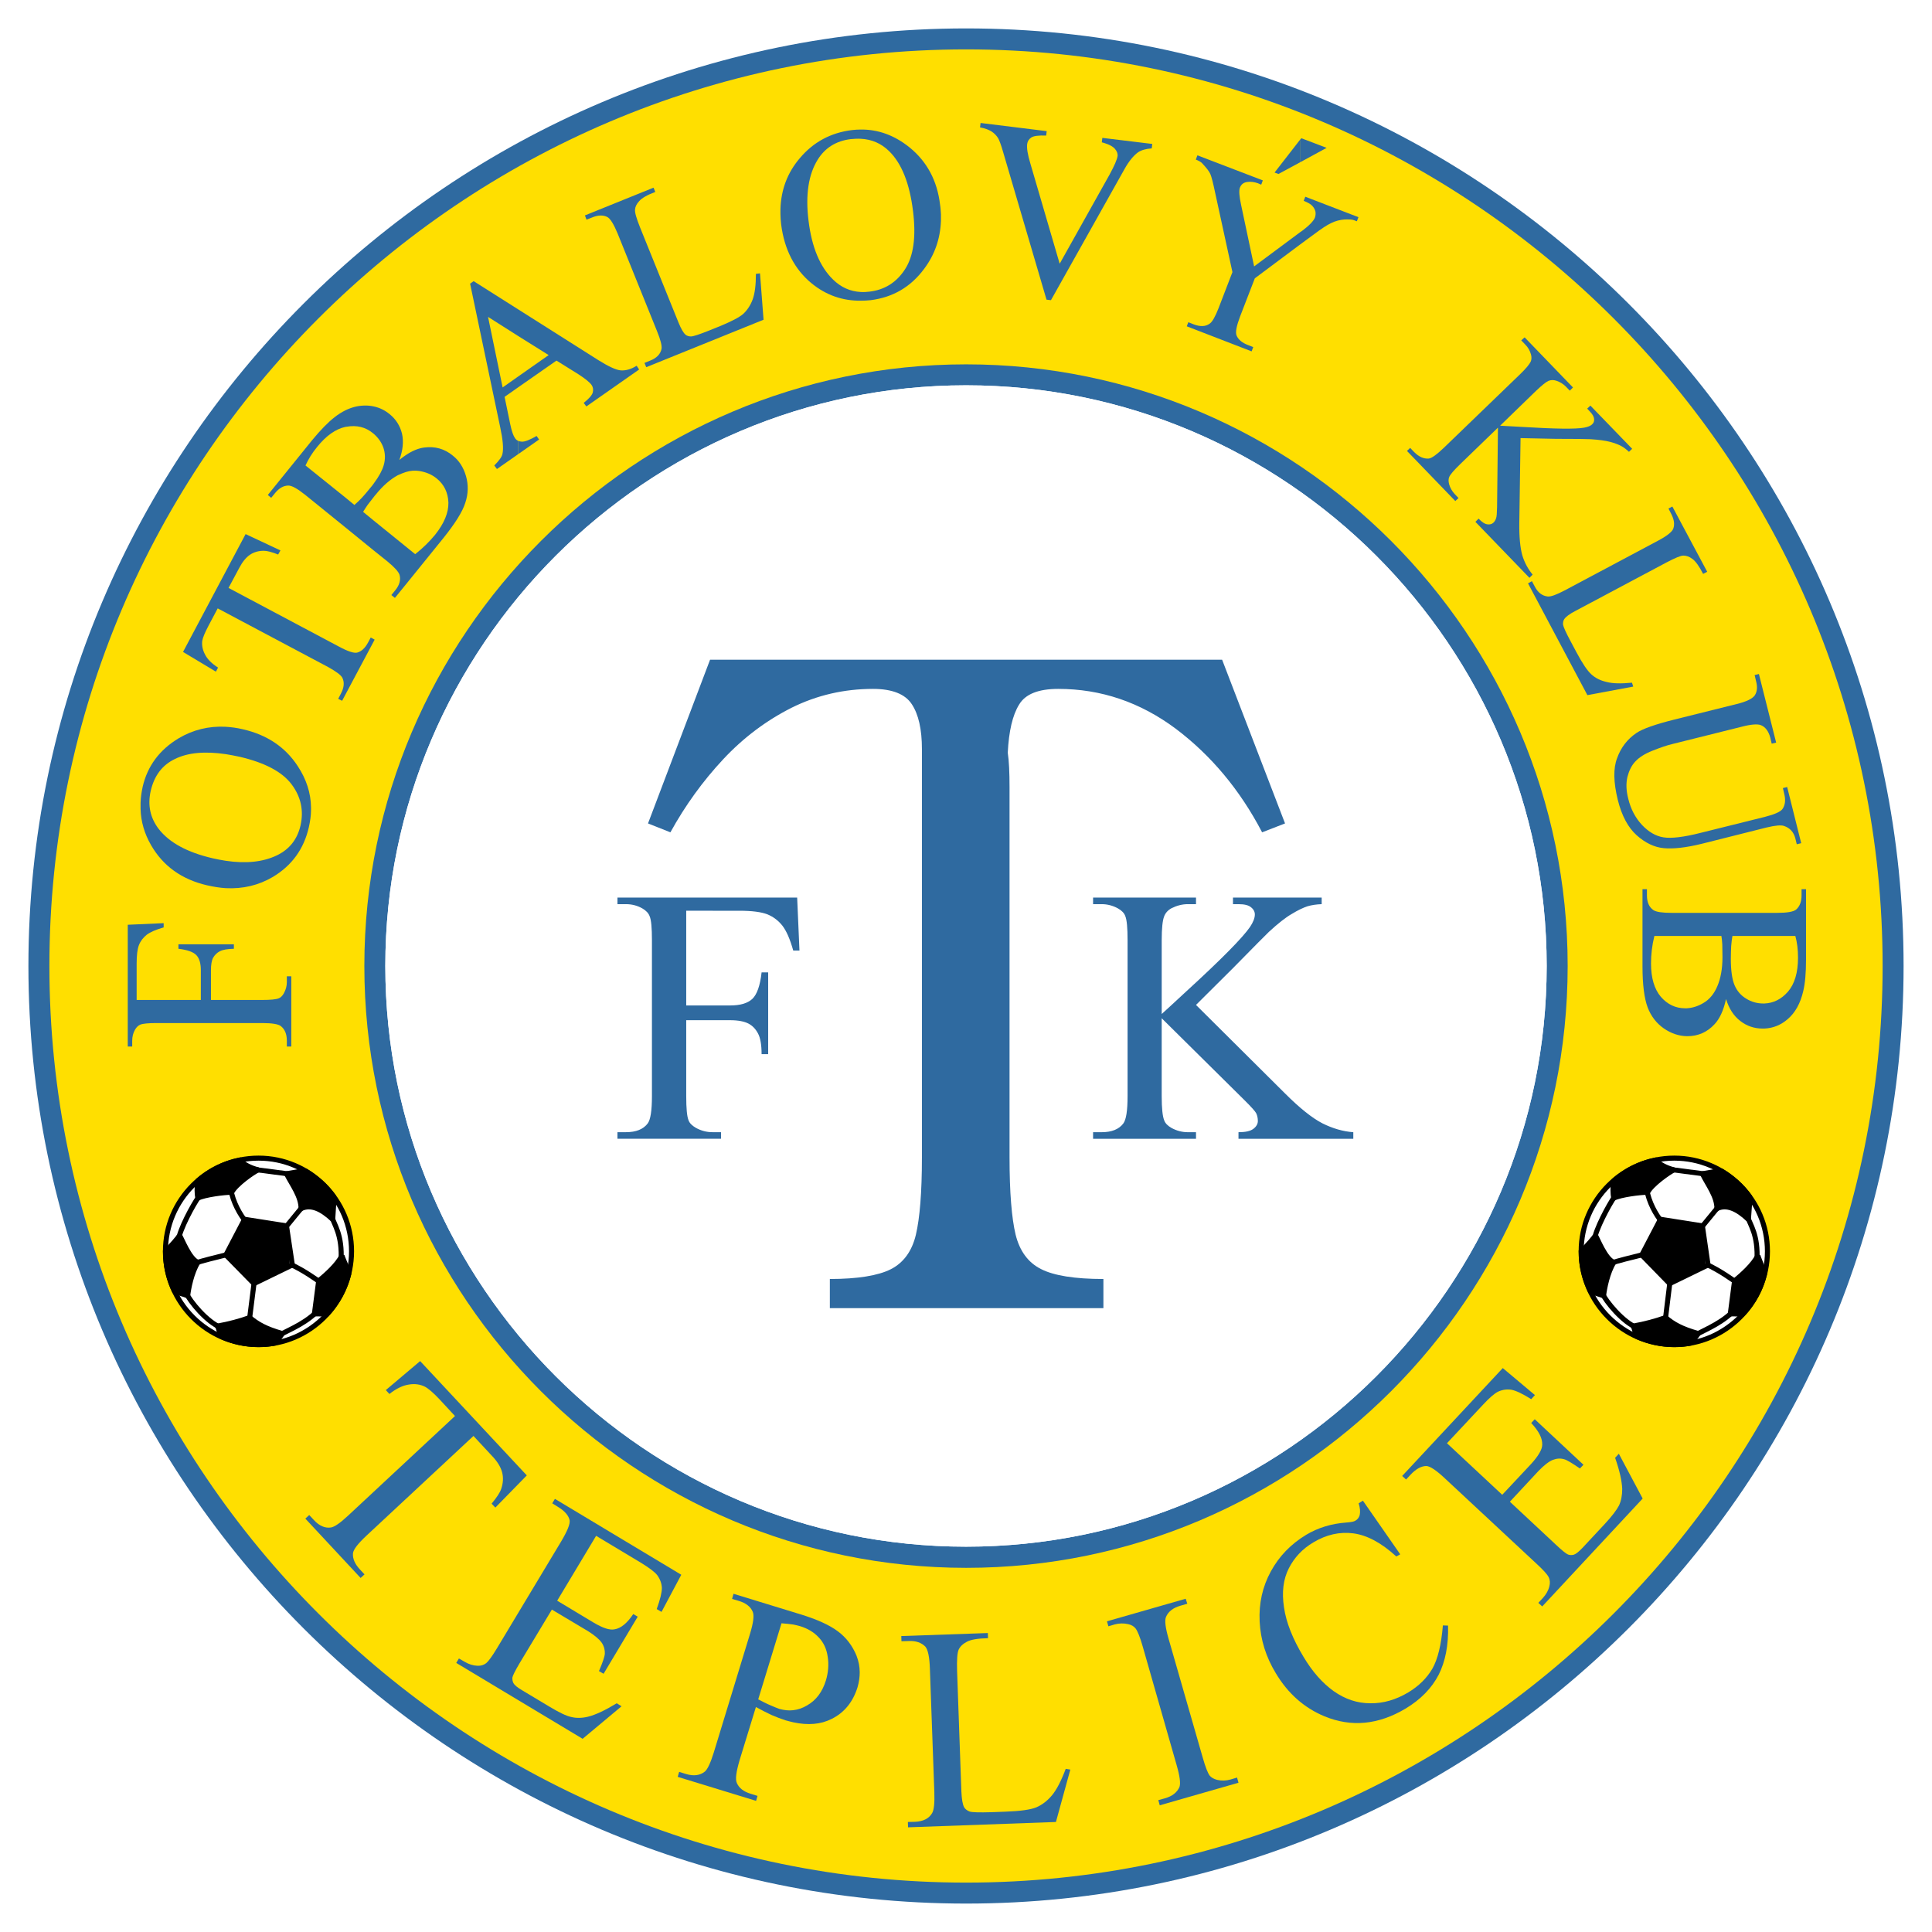
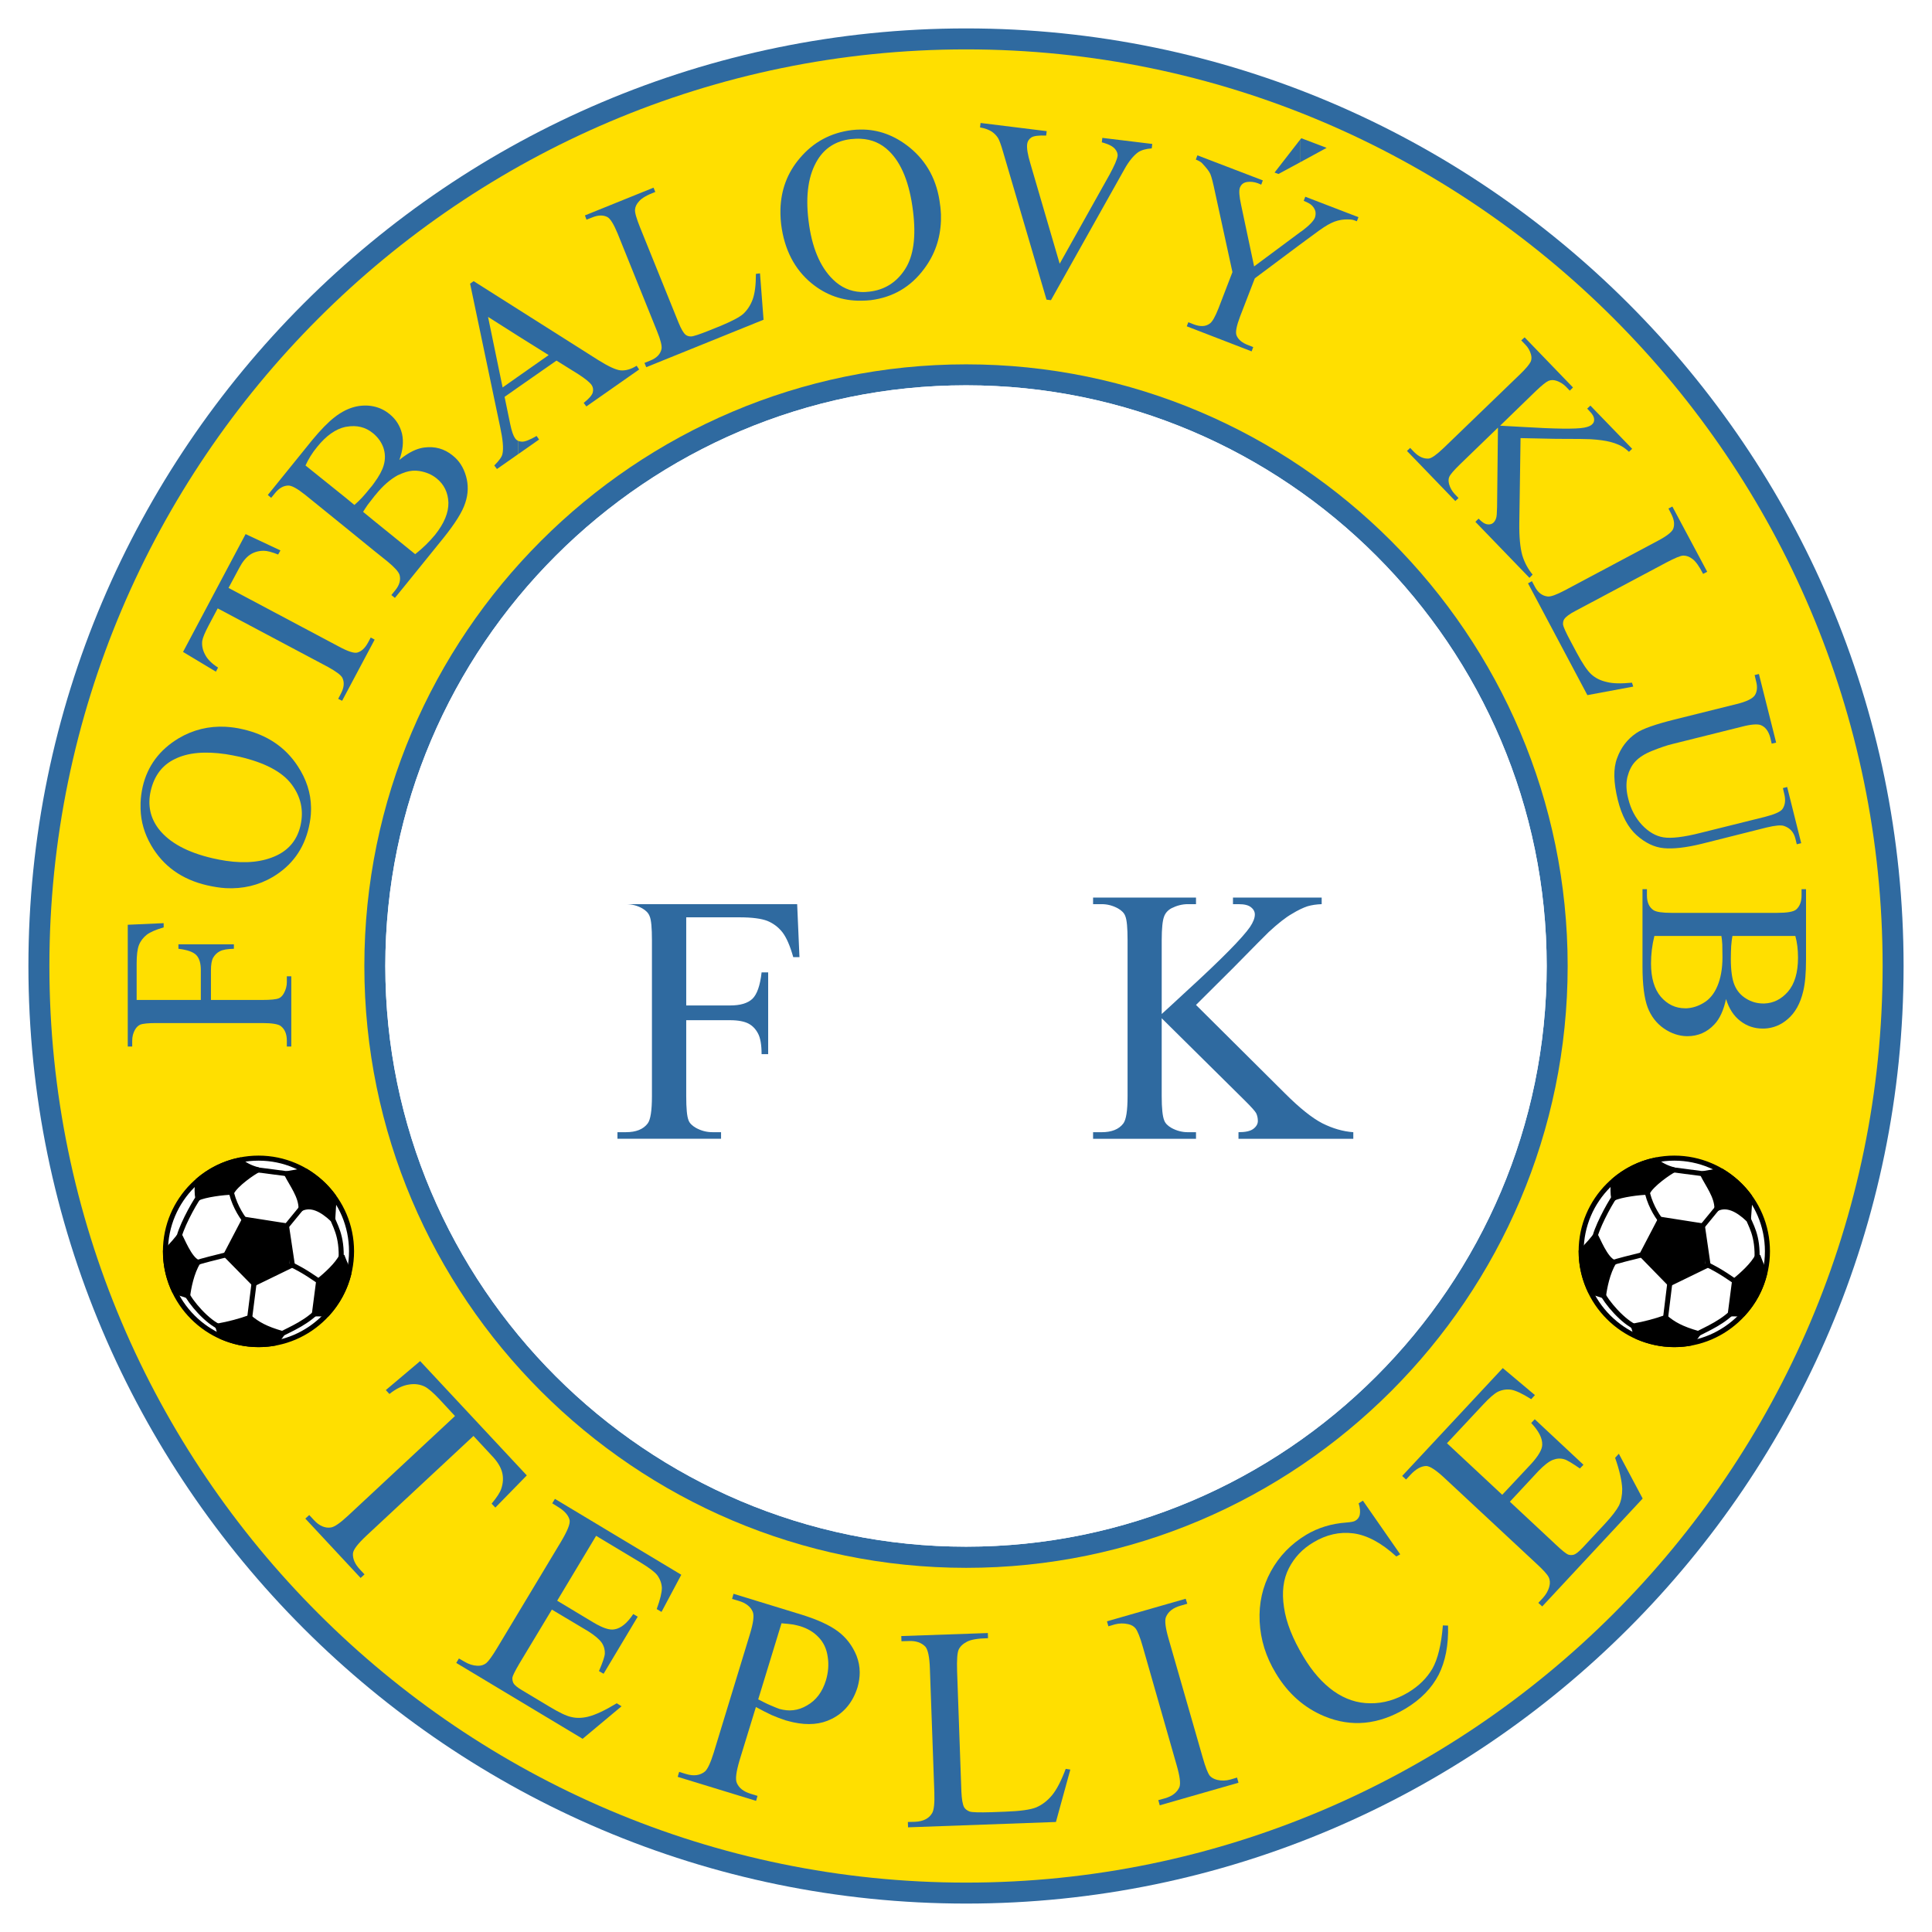
<svg xmlns="http://www.w3.org/2000/svg" version="1.0" id="Layer_1" x="0px" y="0px" width="192.756px" height="192.756px" viewBox="0 0 192.756 192.756" enable-background="new 0 0 192.756 192.756" xml:space="preserve">
  <g>
    <polygon fill-rule="evenodd" clip-rule="evenodd" fill="#FFFFFF" points="0,0 192.756,0 192.756,192.756 0,192.756 0,0  " />
    <path fill-rule="evenodd" clip-rule="evenodd" fill="#2F6AA0" d="M96.396,189.92c-51.533,0-93.561-42.025-93.561-93.542   c0-51.515,42.028-93.543,93.561-93.543c51.497,0,93.525,42.028,93.525,93.543C189.921,147.895,147.893,189.92,96.396,189.92   L96.396,189.92z" />
    <path fill-rule="evenodd" clip-rule="evenodd" fill="#FFDF00" d="M96.396,187.828c-50.38,0-91.468-41.088-91.468-91.45   c0-50.363,41.088-91.451,91.468-91.451c50.345,0,91.434,41.088,91.434,91.451C187.829,146.74,146.74,187.828,96.396,187.828   L96.396,187.828z" />
    <path fill-rule="evenodd" clip-rule="evenodd" fill="#2F6AA0" d="M96.396,156.424c-33.073,0-60.045-26.973-60.045-60.046   c0-33.055,26.973-60.027,60.045-60.027c33.037,0,60.01,26.972,60.01,60.027C156.405,129.451,129.433,156.424,96.396,156.424   L96.396,156.424z" />
    <path fill-rule="evenodd" clip-rule="evenodd" fill="#FFFFFF" d="M96.396,154.312c-31.92,0-57.953-26.014-57.953-57.935   c0-31.902,26.033-57.935,57.953-57.935c31.884,0,57.917,26.033,57.917,57.935C154.312,128.299,128.279,154.312,96.396,154.312   L96.396,154.312z" />
    <path fill-rule="evenodd" clip-rule="evenodd" fill="#FFFFFF" d="M96.378,154.312c-31.902,0-57.935-26.014-57.935-57.935   c0-31.902,26.033-57.935,57.935-57.935c31.901,0,57.935,26.033,57.935,57.935C154.312,128.299,128.279,154.312,96.378,154.312   L96.378,154.312z" />
-     <path fill-rule="evenodd" clip-rule="evenodd" fill="#2F6AA0" d="M100.722,78.556v36.938c0,3.477,0.214,6.047,0.604,7.68   c0.408,1.648,1.259,2.801,2.536,3.439c1.276,0.656,3.369,0.992,6.225,0.992v2.91H82.794v-2.91c2.766,0,4.824-0.336,6.083-0.975   c1.259-0.639,2.11-1.791,2.5-3.439c0.39-1.65,0.603-4.221,0.603-7.697V78.556v-3.831c0-1.95-0.337-3.458-1.011-4.469   c-0.656-1.011-1.968-1.525-3.865-1.525c-2.873,0-5.586,0.621-8.122,1.879c-2.536,1.277-4.824,2.997-6.828,5.143   c-2.021,2.163-3.795,4.61-5.267,7.288l-2.234-0.887l6.189-16.332h45.256h5.834l6.277,16.332l-2.288,0.887   c-2.198-4.221-5.089-7.678-8.618-10.338c-3.546-2.642-7.447-3.972-11.722-3.972c-1.968,0-3.28,0.514-3.901,1.561   c-0.656,1.046-1.028,2.66-1.135,4.806C100.669,75.914,100.722,77.066,100.722,78.556L100.722,78.556z" />
-     <path fill-rule="evenodd" clip-rule="evenodd" fill="#2F6AA0" d="M68.465,90.863v9.451h4.38c1.012,0,1.739-0.213,2.217-0.656   c0.461-0.443,0.78-1.33,0.922-2.642h0.656v8.157h-0.656c0-0.939-0.124-1.631-0.354-2.057c-0.231-0.443-0.55-0.781-0.958-0.994   c-0.407-0.213-1.028-0.336-1.827-0.336h-4.38v7.572c0,1.223,0.071,2.021,0.23,2.412c0.106,0.301,0.373,0.549,0.745,0.762   c0.514,0.283,1.063,0.426,1.631,0.426h0.869v0.656H61.603v-0.656h0.852c0.993,0,1.72-0.283,2.164-0.869   c0.283-0.373,0.425-1.277,0.425-2.73V93.807c0-1.224-0.071-2.039-0.23-2.394c-0.106-0.301-0.355-0.567-0.727-0.78   c-0.497-0.283-1.046-0.425-1.631-0.425h-0.852v-0.656h17.929l0.23,5.285h-0.621c-0.319-1.135-0.674-1.951-1.082-2.483   c-0.408-0.514-0.904-0.887-1.507-1.135c-0.603-0.23-1.525-0.354-2.784-0.354H68.465L68.465,90.863z" />
+     <path fill-rule="evenodd" clip-rule="evenodd" fill="#2F6AA0" d="M68.465,90.863v9.451h4.38c1.012,0,1.739-0.213,2.217-0.656   c0.461-0.443,0.78-1.33,0.922-2.642h0.656v8.157h-0.656c0-0.939-0.124-1.631-0.354-2.057c-0.231-0.443-0.55-0.781-0.958-0.994   c-0.407-0.213-1.028-0.336-1.827-0.336h-4.38v7.572c0,1.223,0.071,2.021,0.23,2.412c0.106,0.301,0.373,0.549,0.745,0.762   c0.514,0.283,1.063,0.426,1.631,0.426h0.869v0.656H61.603v-0.656h0.852c0.993,0,1.72-0.283,2.164-0.869   c0.283-0.373,0.425-1.277,0.425-2.73V93.807c0-1.224-0.071-2.039-0.23-2.394c-0.106-0.301-0.355-0.567-0.727-0.78   c-0.497-0.283-1.046-0.425-1.631-0.425h-0.852h17.929l0.23,5.285h-0.621c-0.319-1.135-0.674-1.951-1.082-2.483   c-0.408-0.514-0.904-0.887-1.507-1.135c-0.603-0.23-1.525-0.354-2.784-0.354H68.465L68.465,90.863z" />
    <path fill-rule="evenodd" clip-rule="evenodd" fill="#2F6AA0" d="M119.325,100.262l8.884,8.832   c1.454,1.453,2.695,2.447,3.724,2.979c1.028,0.514,2.058,0.814,3.086,0.887v0.656h-11.455v-0.656c0.691,0,1.188-0.107,1.489-0.338   s0.443-0.496,0.443-0.779c0-0.285-0.054-0.533-0.16-0.764c-0.106-0.211-0.496-0.637-1.117-1.258l-8.316-8.229v7.768   c0,1.223,0.088,2.021,0.248,2.412c0.106,0.301,0.354,0.549,0.727,0.762c0.515,0.283,1.064,0.426,1.632,0.426h0.816v0.656h-10.269   v-0.656h0.852c0.993,0,1.72-0.283,2.163-0.869c0.284-0.373,0.426-1.277,0.426-2.73V93.807c0-1.224-0.071-2.039-0.23-2.412   c-0.106-0.301-0.354-0.55-0.727-0.763c-0.515-0.283-1.064-0.425-1.632-0.425h-0.852v-0.656h10.269v0.656h-0.816   c-0.55,0-1.1,0.142-1.632,0.408c-0.354,0.195-0.62,0.479-0.744,0.851c-0.143,0.373-0.23,1.153-0.23,2.341v7.359   c0.248-0.213,1.064-0.975,2.447-2.252c3.511-3.209,5.639-5.373,6.366-6.437c0.319-0.479,0.479-0.887,0.479-1.242   c0-0.266-0.124-0.514-0.373-0.709c-0.248-0.213-0.655-0.319-1.258-0.319h-0.551v-0.656h8.85v0.656   c-0.515,0.018-0.993,0.088-1.419,0.213c-0.425,0.142-0.957,0.39-1.561,0.762c-0.621,0.354-1.383,0.958-2.287,1.791   c-0.249,0.231-1.455,1.455-3.601,3.635L119.325,100.262L119.325,100.262z" />
    <path fill-rule="evenodd" clip-rule="evenodd" fill="#2F6AA0" d="M52.559,147.201l-3.139,3.211l-0.373-0.391   c0.515-0.621,0.833-1.1,0.958-1.473c0.195-0.566,0.23-1.135,0.088-1.666c-0.142-0.533-0.479-1.082-1.028-1.65l-1.827-1.967   l-10.676,9.947c-0.851,0.799-1.312,1.383-1.348,1.773c-0.035,0.533,0.195,1.064,0.692,1.596l0.461,0.496l-0.39,0.355l-5.515-5.922   l0.39-0.355l0.461,0.496c0.532,0.586,1.117,0.834,1.702,0.746c0.355-0.055,0.922-0.443,1.703-1.172l10.676-9.947l-1.561-1.686   c-0.603-0.639-1.1-1.064-1.437-1.24c-0.461-0.232-1.011-0.32-1.614-0.213c-0.603,0.088-1.259,0.406-1.933,0.939l-0.355-0.391   l3.423-2.891L52.559,147.201L52.559,147.201z" />
    <path fill-rule="evenodd" clip-rule="evenodd" fill="#2F6AA0" d="M59.475,153.23l-3.884,6.473l3.6,2.164   c0.922,0.551,1.631,0.799,2.128,0.691c0.638-0.105,1.259-0.621,1.862-1.525l0.443,0.266l-3.404,5.693l-0.461-0.266   c0.372-0.869,0.567-1.438,0.585-1.738c0.018-0.355-0.071-0.727-0.301-1.082c-0.248-0.355-0.709-0.744-1.383-1.17l-3.6-2.146   l-3.245,5.391c-0.426,0.729-0.656,1.189-0.692,1.385c-0.018,0.195,0.018,0.389,0.106,0.566c0.106,0.195,0.39,0.426,0.833,0.691   l2.784,1.668c0.922,0.549,1.631,0.904,2.128,1.01c0.497,0.125,1.064,0.125,1.667-0.018c0.798-0.195,1.755-0.656,2.891-1.348   l0.479,0.303l-3.883,3.244l-12.608-7.572l0.266-0.443l0.585,0.338c0.391,0.23,0.816,0.371,1.259,0.389   c0.337,0.018,0.639-0.07,0.887-0.266c0.23-0.195,0.603-0.709,1.082-1.506l6.384-10.623c0.621-1.047,0.904-1.738,0.852-2.111   c-0.106-0.496-0.497-0.939-1.17-1.348l-0.567-0.354l0.266-0.443l12.608,7.572L66,160.82l-0.479-0.283   c0.354-0.975,0.514-1.666,0.514-2.109c-0.018-0.443-0.177-0.887-0.479-1.295c-0.248-0.303-0.78-0.709-1.595-1.207L59.475,153.23   L59.475,153.23z" />
    <path fill-rule="evenodd" clip-rule="evenodd" fill="#2F6AA0" d="M85.454,165.184c-0.408-0.994-1.029-1.809-1.862-2.43   s-2.075-1.188-3.706-1.686l-0.745-0.23l-5.958-1.826l-0.142,0.514l0.674,0.197c0.691,0.211,1.17,0.566,1.383,1.08   c0.16,0.355,0.071,1.1-0.284,2.252l-3.6,11.793c-0.319,1.029-0.62,1.668-0.886,1.898c-0.479,0.391-1.118,0.479-1.879,0.248   l-0.692-0.213l-0.142,0.496l7.82,2.395l0.142-0.496l-0.692-0.213c-0.691-0.213-1.152-0.568-1.365-1.064   c-0.177-0.373-0.071-1.117,0.266-2.27l1.632-5.32c0.55,0.301,1.064,0.566,1.561,0.799c0.496,0.211,0.958,0.389,1.401,0.531   c0.266,0.07,0.514,0.141,0.763,0.195c1.471,0.318,2.749,0.213,3.83-0.338c1.259-0.621,2.128-1.684,2.589-3.174   c0.142-0.496,0.213-0.992,0.213-1.473C85.773,166.283,85.667,165.732,85.454,165.184L85.454,165.184z M82.404,167.648   c-0.355,1.152-0.976,1.986-1.88,2.5c-0.443,0.266-0.904,0.426-1.383,0.479c-0.443,0.055-0.904,0-1.366-0.123   c-0.248-0.09-0.567-0.213-0.922-0.373c-0.355-0.143-0.745-0.354-1.206-0.586l2.323-7.59c0.444,0.035,0.833,0.072,1.171,0.125   c0.266,0.053,0.479,0.105,0.674,0.16c0.762,0.23,1.383,0.602,1.862,1.117c0.497,0.514,0.798,1.17,0.904,1.949   C82.706,166.088,82.634,166.867,82.404,167.648L82.404,167.648z" />
    <path fill-rule="evenodd" clip-rule="evenodd" fill="#2F6AA0" d="M106.326,176.48l0.461,0.07l-1.437,5.23l-14.754,0.533   l-0.018-0.533l0.709-0.018c0.815-0.035,1.383-0.318,1.702-0.852c0.195-0.301,0.266-1.01,0.23-2.092l-0.443-12.307   c-0.036-1.188-0.195-1.934-0.461-2.234c-0.39-0.391-0.94-0.586-1.649-0.551l-0.727,0.02l-0.018-0.516l8.636-0.301l0.019,0.514   c-1.011,0.018-1.721,0.143-2.111,0.355c-0.408,0.213-0.674,0.479-0.816,0.779c-0.142,0.301-0.195,1.029-0.159,2.164l0.426,11.988   c0.035,0.779,0.124,1.311,0.283,1.596c0.106,0.176,0.302,0.318,0.532,0.408c0.23,0.088,0.976,0.105,2.199,0.07l1.4-0.053   c1.454-0.053,2.482-0.195,3.051-0.426c0.585-0.25,1.099-0.639,1.578-1.207C105.422,178.555,105.883,177.668,106.326,176.48   L106.326,176.48z" />
    <path fill-rule="evenodd" clip-rule="evenodd" fill="#2F6AA0" d="M123.421,177.348l0.143,0.516l-7.856,2.252l-0.143-0.516   l0.639-0.176c0.764-0.213,1.242-0.604,1.473-1.137c0.124-0.354,0.035-1.08-0.284-2.18l-3.387-11.846   c-0.267-0.939-0.515-1.543-0.71-1.791c-0.159-0.195-0.39-0.355-0.727-0.426c-0.462-0.107-0.905-0.09-1.33,0.018l-0.656,0.195   l-0.142-0.498l7.855-2.252l0.16,0.498l-0.675,0.195c-0.744,0.211-1.223,0.584-1.454,1.133c-0.142,0.338-0.053,1.084,0.267,2.182   l3.404,11.848c0.267,0.939,0.497,1.523,0.692,1.791c0.159,0.193,0.407,0.336,0.744,0.424c0.443,0.107,0.887,0.09,1.33-0.035   L123.421,177.348L123.421,177.348z" />
    <path fill-rule="evenodd" clip-rule="evenodd" fill="#2F6AA0" d="M135.977,149.721l3.724,5.354l-0.39,0.215   c-1.49-1.365-2.927-2.129-4.292-2.307c-1.365-0.176-2.695,0.125-3.99,0.904c-1.081,0.639-1.897,1.508-2.446,2.59   c-0.551,1.082-0.71,2.377-0.479,3.883c0.213,1.508,0.869,3.156,1.95,4.947c0.888,1.49,1.898,2.625,3.016,3.424   c1.135,0.797,2.341,1.205,3.653,1.205c1.294,0.018,2.553-0.354,3.776-1.082c1.064-0.639,1.862-1.436,2.412-2.375   c0.532-0.941,0.887-2.377,1.046-4.311l0.515,0.018c0.053,1.951-0.267,3.584-0.94,4.912c-0.691,1.33-1.791,2.465-3.298,3.369   c-2.714,1.615-5.408,1.881-8.104,0.764c-2.004-0.834-3.635-2.27-4.841-4.291c-0.993-1.633-1.525-3.352-1.614-5.16   c-0.088-1.809,0.284-3.477,1.117-5.002c0.834-1.525,2.004-2.73,3.529-3.652c1.188-0.709,2.519-1.117,4.025-1.225   c0.443-0.035,0.728-0.088,0.869-0.176c0.23-0.125,0.372-0.32,0.443-0.568c0.071-0.338,0.035-0.727-0.106-1.17L135.977,149.721   L135.977,149.721z" />
    <path fill-rule="evenodd" clip-rule="evenodd" fill="#2F6AA0" d="M144.364,143.992l5.515,5.143l2.873-3.068   c0.728-0.797,1.117-1.453,1.117-1.934c0.018-0.656-0.354-1.365-1.1-2.162l0.354-0.373l4.859,4.541l-0.354,0.371   c-0.78-0.531-1.295-0.852-1.578-0.922c-0.354-0.105-0.728-0.088-1.136,0.07c-0.39,0.16-0.868,0.533-1.418,1.1l-2.855,3.068   l4.593,4.291c0.621,0.586,1.028,0.904,1.206,0.977c0.195,0.07,0.391,0.07,0.585,0.018c0.213-0.072,0.497-0.303,0.852-0.674   l2.217-2.377c0.727-0.779,1.206-1.418,1.436-1.861c0.214-0.461,0.319-1.012,0.319-1.65c-0.035-0.814-0.266-1.844-0.709-3.104   l0.372-0.406l2.377,4.469l-10.02,10.764l-0.39-0.355l0.461-0.496c0.301-0.336,0.531-0.709,0.639-1.152   c0.088-0.32,0.07-0.639-0.071-0.922s-0.567-0.746-1.241-1.365l-9.08-8.459c-0.886-0.834-1.507-1.242-1.879-1.26   c-0.497,0-1.029,0.285-1.562,0.852l-0.461,0.496l-0.39-0.355l10.037-10.764l3.209,2.695l-0.372,0.408   c-0.868-0.549-1.525-0.852-1.968-0.939c-0.443-0.07-0.887-0.018-1.349,0.195c-0.354,0.178-0.868,0.621-1.507,1.312L144.364,143.992   L144.364,143.992z" />
    <path fill-rule="evenodd" clip-rule="evenodd" fill="#2F6AA0" d="M13.634,99.766h6.402v-2.979c0-0.674-0.142-1.17-0.443-1.49   s-0.904-0.532-1.791-0.638v-0.443h5.533v0.443c-0.638,0.018-1.099,0.088-1.401,0.248s-0.514,0.373-0.674,0.656   c-0.142,0.266-0.213,0.691-0.213,1.224v2.979h5.125c0.816,0,1.366-0.055,1.631-0.16c0.195-0.07,0.373-0.248,0.515-0.496   c0.195-0.355,0.301-0.729,0.301-1.117v-0.586h0.443v7.006h-0.443v-0.586c0-0.674-0.213-1.152-0.603-1.455   c-0.248-0.195-0.869-0.301-1.844-0.301H15.62c-0.815,0-1.365,0.053-1.632,0.16c-0.194,0.088-0.372,0.248-0.514,0.496   c-0.195,0.336-0.283,0.709-0.283,1.1v0.586h-0.444V92.264l3.582-0.16v0.426c-0.762,0.212-1.33,0.461-1.685,0.727   c-0.354,0.284-0.62,0.621-0.78,1.028s-0.231,1.028-0.231,1.879V99.766L13.634,99.766z" />
    <path fill-rule="evenodd" clip-rule="evenodd" fill="#2F6AA0" d="M29.7,76.428c-1.241-1.897-3.068-3.121-5.479-3.67   c-0.585-0.142-1.152-0.213-1.703-0.248c-1.685-0.089-3.263,0.301-4.699,1.152c-1.915,1.153-3.103,2.766-3.582,4.824   c-0.124,0.55-0.195,1.099-0.212,1.613v0.621c0.035,1.259,0.39,2.465,1.046,3.6c1.206,2.092,3.068,3.422,5.586,4.007   c0.639,0.142,1.259,0.249,1.862,0.284c1.721,0.089,3.281-0.284,4.699-1.117c1.898-1.135,3.104-2.784,3.6-4.983   c0.124-0.567,0.213-1.134,0.213-1.702V80.56C31.013,79.124,30.569,77.74,29.7,76.428L29.7,76.428z M29.984,82.351   c-0.319,1.401-1.117,2.394-2.376,2.997c-1.383,0.656-3.067,0.833-5.089,0.532c-0.425-0.071-0.851-0.142-1.294-0.248   c-2.536-0.585-4.327-1.561-5.391-2.926c-0.851-1.117-1.117-2.376-0.798-3.795c0.355-1.525,1.153-2.589,2.43-3.192   c1.294-0.639,2.979-0.78,5.053-0.479c0.443,0.071,0.905,0.16,1.401,0.266c2.5,0.585,4.22,1.49,5.16,2.731   S30.321,80.862,29.984,82.351L29.984,82.351z" />
    <path fill-rule="evenodd" clip-rule="evenodd" fill="#2F6AA0" d="M24.504,53.286l3.476,1.631l-0.231,0.408   c-0.621-0.248-1.099-0.373-1.436-0.373c-0.532,0-0.993,0.142-1.366,0.391c-0.39,0.266-0.745,0.691-1.064,1.294l-1.082,2.021   l11.013,5.852c0.887,0.479,1.489,0.674,1.809,0.603c0.426-0.106,0.798-0.443,1.1-1.011l0.266-0.497l0.39,0.213l-3.246,6.1   l-0.39-0.195l0.267-0.514c0.319-0.603,0.372-1.135,0.142-1.596c-0.142-0.266-0.621-0.621-1.418-1.064L21.72,60.699l-0.922,1.738   c-0.355,0.674-0.567,1.188-0.621,1.507c-0.053,0.443,0.036,0.904,0.284,1.365c0.23,0.461,0.674,0.905,1.294,1.295l-0.213,0.408   l-3.28-1.969L24.504,53.286L24.504,53.286z" />
    <path fill-rule="evenodd" clip-rule="evenodd" fill="#2F6AA0" d="M46.494,47.505c-0.249-0.869-0.692-1.561-1.33-2.057   c-0.816-0.674-1.774-0.94-2.838-0.798c-0.567,0.071-1.188,0.319-1.844,0.763c-0.213,0.142-0.426,0.301-0.639,0.479   c0.354-0.958,0.443-1.827,0.266-2.625c-0.195-0.78-0.603-1.437-1.241-1.951c-0.479-0.39-0.993-0.638-1.561-0.762   c-0.319-0.071-0.656-0.106-1.011-0.089c-0.621,0.018-1.224,0.177-1.844,0.479c-0.355,0.178-0.728,0.408-1.082,0.691   c-0.638,0.497-1.383,1.26-2.217,2.27l-4.433,5.48l0.337,0.284l0.391-0.479c0.39-0.479,0.815-0.728,1.294-0.745   c0.355-0.018,0.922,0.302,1.703,0.922l4.008,3.246l2.855,2.323L38.638,56c0.709,0.585,1.117,1.028,1.223,1.348   c0.142,0.496,0,1.028-0.425,1.542l-0.39,0.479l0.354,0.284l1.082-1.33l3.759-4.646c1.153-1.437,1.897-2.607,2.181-3.511   C46.725,49.261,46.742,48.374,46.494,47.505L46.494,47.505z M35.357,50.378l-0.904-0.745l-3.973-3.192   c0.284-0.621,0.656-1.241,1.17-1.862c0.887-1.1,1.827-1.773,2.802-1.986c0.035,0,0.088-0.018,0.124-0.018   c1.01-0.178,1.897,0.035,2.624,0.638c0.036,0.018,0.071,0.053,0.107,0.088c0.426,0.373,0.745,0.816,0.939,1.348   c0.195,0.568,0.213,1.17,0.036,1.773c-0.142,0.497-0.461,1.099-0.975,1.791c-0.107,0.16-0.249,0.337-0.39,0.497   c-0.284,0.354-0.55,0.674-0.816,0.958S35.587,50.183,35.357,50.378L35.357,50.378z M43.408,53.357   c-0.567,0.692-1.241,1.348-1.986,1.933l-0.939-0.763l-3.174-2.571l-1.082-0.887c0.106-0.177,0.266-0.426,0.461-0.709   c0.178-0.231,0.391-0.497,0.621-0.798c0.053-0.071,0.106-0.142,0.177-0.213c0.709-0.887,1.454-1.525,2.199-1.933   c0.266-0.124,0.532-0.23,0.798-0.319c0.461-0.142,0.904-0.177,1.347-0.106c0.674,0.106,1.259,0.354,1.738,0.745   c0.745,0.603,1.135,1.418,1.17,2.412C44.756,51.158,44.312,52.222,43.408,53.357L43.408,53.357z" />
    <path fill-rule="evenodd" clip-rule="evenodd" fill="#2F6AA0" d="M51.708,43.994v1.312l2.075-1.454l-0.248-0.355   c-0.674,0.39-1.17,0.585-1.472,0.568C51.938,44.065,51.814,44.029,51.708,43.994L51.708,43.994z" />
    <path fill-rule="evenodd" clip-rule="evenodd" fill="#2F6AA0" d="M63.518,36.492c-0.567,0.355-1.1,0.497-1.596,0.461   c-0.497-0.053-1.241-0.408-2.234-1.028l-7.98-5.054l-4.451-2.819L46.902,28.3l2.997,14.293c0.267,1.241,0.355,2.146,0.23,2.696   c-0.053,0.284-0.319,0.656-0.815,1.152l0.266,0.354l2.128-1.49v-1.312c-0.124-0.053-0.231-0.142-0.319-0.266   c-0.177-0.249-0.337-0.709-0.479-1.383l-0.568-2.749l1.366-0.958l3.812-2.66l2.164,1.348c0.691,0.443,1.153,0.815,1.348,1.099   c0.142,0.213,0.178,0.461,0.106,0.745c-0.089,0.283-0.39,0.621-0.904,1.028l0.266,0.355l5.267-3.688L63.518,36.492L63.518,36.492z    M51.708,37.557l-1.561,1.099l-1.454-7.04l3.015,1.915l3.032,1.897L51.708,37.557L51.708,37.557z" />
    <path fill-rule="evenodd" clip-rule="evenodd" fill="#2F6AA0" d="M75.417,27.325l0.408-0.054l0.355,4.628l-11.704,4.735   l-0.177-0.425l0.567-0.23c0.638-0.249,1.028-0.639,1.135-1.17c0.053-0.301-0.089-0.887-0.444-1.756l-3.936-9.753   c-0.39-0.939-0.727-1.489-1.029-1.649c-0.426-0.213-0.922-0.195-1.49,0.035l-0.585,0.23l-0.16-0.425l6.845-2.767l0.177,0.426   c-0.816,0.302-1.348,0.621-1.596,0.904c-0.266,0.284-0.408,0.567-0.425,0.852c-0.036,0.283,0.142,0.886,0.496,1.773l3.849,9.523   c0.248,0.603,0.479,1.011,0.691,1.188c0.142,0.124,0.337,0.177,0.549,0.177c0.213,0,0.816-0.195,1.792-0.585l1.1-0.443   c1.152-0.479,1.95-0.887,2.341-1.242c0.39-0.372,0.709-0.851,0.922-1.437c0.213-0.585,0.319-1.436,0.319-2.518V27.325   L75.417,27.325z" />
    <path fill-rule="evenodd" clip-rule="evenodd" fill="#2F6AA0" d="M93.789,20.409c-0.284-2.395-1.312-4.292-3.032-5.693   c-1.49-1.206-3.121-1.809-4.876-1.791c-0.284,0-0.585,0.018-0.887,0.053c-2.128,0.266-3.849,1.206-5.196,2.802   c-1.241,1.454-1.879,3.157-1.933,5.107v0.479c0,0.337,0.036,0.674,0.071,1.028c0.319,2.5,1.33,4.469,3.032,5.87   c1.455,1.188,3.086,1.755,4.913,1.737c0.336,0,0.656-0.018,0.993-0.053c2.217-0.284,3.99-1.312,5.338-3.139   c1.046-1.401,1.596-2.979,1.667-4.77v-0.656C93.859,21.064,93.842,20.728,93.789,20.409L93.789,20.409z M90.295,26.863   c-0.833,1.295-2.021,2.057-3.546,2.234c-0.301,0.035-0.585,0.053-0.869,0.035c-1.046-0.053-1.969-0.46-2.767-1.241   c-1.312-1.277-2.128-3.245-2.447-5.887c-0.319-2.572,0-4.611,0.922-6.083c0.727-1.17,1.827-1.862,3.28-2.04   c0.355-0.035,0.691-0.053,1.011-0.035c1.099,0.053,2.039,0.461,2.819,1.224c1.259,1.224,2.057,3.228,2.394,5.994   C91.413,23.618,91.146,25.551,90.295,26.863L90.295,26.863z" />
    <path fill-rule="evenodd" clip-rule="evenodd" fill="#2F6AA0" d="M114.962,14.361l-0.053,0.444   c-0.585,0.036-1.047,0.177-1.365,0.39c-0.462,0.337-0.923,0.904-1.348,1.667l-7.342,13.087l-0.443-0.053l-4.327-14.719   c-0.213-0.745-0.39-1.206-0.497-1.383c-0.159-0.266-0.39-0.497-0.655-0.674c-0.284-0.177-0.656-0.319-1.153-0.408l0.054-0.443   l6.597,0.815l-0.054,0.443c-0.744-0.035-1.259,0.036-1.489,0.195c-0.23,0.159-0.373,0.372-0.407,0.656   c-0.054,0.408,0.053,1.046,0.318,1.933l2.926,10.001l4.983-8.902c0.479-0.887,0.745-1.49,0.798-1.862   c0.018-0.231-0.07-0.461-0.266-0.692c-0.213-0.248-0.585-0.443-1.117-0.603c-0.035,0-0.106-0.035-0.195-0.053l0.053-0.443   L114.962,14.361L114.962,14.361z" />
    <polygon fill-rule="evenodd" clip-rule="evenodd" fill="#2F6AA0" points="129.752,13.882 129.752,16.17 132.358,14.751    129.841,13.794 129.752,13.882  " />
    <polygon fill-rule="evenodd" clip-rule="evenodd" fill="#2F6AA0" points="129.752,16.17 129.752,13.882 127.163,17.216    127.553,17.358 129.752,16.17  " />
    <path fill-rule="evenodd" clip-rule="evenodd" fill="#2F6AA0" d="M130.23,19.628l-0.159,0.408c0.39,0.16,0.691,0.319,0.852,0.497   c0.159,0.177,0.266,0.354,0.318,0.567c0.035,0.213,0.018,0.408-0.053,0.62c-0.142,0.337-0.567,0.781-1.277,1.313l-0.159,0.106   l-4.628,3.44l-1.295-6.118c-0.195-0.887-0.23-1.454-0.125-1.738c0.125-0.319,0.355-0.514,0.728-0.567   c0.354-0.053,0.709,0,1.064,0.125l0.337,0.142l0.159-0.426l-6.526-2.5l-0.159,0.425c0.284,0.106,0.497,0.23,0.621,0.354   c0.443,0.479,0.727,0.833,0.833,1.1c0.106,0.249,0.267,0.851,0.461,1.791l1.738,7.98l-1.384,3.6   c-0.337,0.851-0.62,1.366-0.886,1.542c-0.408,0.302-0.94,0.319-1.596,0.071l-0.533-0.213l-0.159,0.408l6.473,2.5l0.16-0.426   l-0.497-0.195c-0.621-0.23-1.011-0.567-1.17-0.976c-0.124-0.319,0-0.939,0.354-1.879l1.472-3.812l4.558-3.405l1.33-0.976   c0.728-0.549,1.312-0.94,1.738-1.134c0.425-0.213,0.868-0.319,1.312-0.355c0.443-0.018,0.763,0,0.958,0.071l0.283,0.107l0.16-0.408   L130.23,19.628L130.23,19.628z" />
    <path fill-rule="evenodd" clip-rule="evenodd" fill="#2F6AA0" d="M151.706,43.71l-0.124,8.477   c-0.018,1.401,0.088,2.465,0.301,3.228c0.23,0.745,0.586,1.383,1.029,1.915l-0.319,0.319l-5.392-5.586l0.319-0.319   c0.319,0.337,0.604,0.532,0.869,0.567c0.248,0.036,0.443-0.018,0.585-0.142c0.143-0.124,0.23-0.283,0.284-0.443   c0.07-0.16,0.089-0.532,0.106-1.135l0.088-7.927l-3.777,3.653c-0.603,0.585-0.957,0.993-1.081,1.259   c-0.089,0.195-0.089,0.444-0.018,0.727c0.106,0.373,0.302,0.709,0.55,0.976l0.391,0.408l-0.32,0.301l-4.823-5l0.319-0.301   l0.391,0.408c0.479,0.479,0.957,0.691,1.454,0.656c0.318-0.036,0.815-0.408,1.524-1.082l7.59-7.324   c0.586-0.567,0.94-0.993,1.064-1.259c0.089-0.195,0.106-0.426,0.035-0.709c-0.106-0.391-0.302-0.727-0.567-0.993l-0.408-0.426   l0.337-0.301l4.824,5l-0.319,0.319l-0.391-0.408c-0.266-0.266-0.585-0.461-0.957-0.585c-0.267-0.088-0.532-0.088-0.781,0.018   c-0.248,0.107-0.655,0.443-1.24,0.994l-3.582,3.476c0.212,0.018,0.957,0.053,2.234,0.124c3.227,0.195,5.284,0.231,6.153,0.071   c0.372-0.071,0.655-0.178,0.815-0.355c0.142-0.124,0.195-0.301,0.177-0.514c-0.017-0.213-0.159-0.479-0.443-0.762l-0.248-0.267   l0.319-0.301l4.167,4.309l-0.318,0.302c-0.267-0.249-0.515-0.444-0.78-0.585c-0.267-0.142-0.639-0.284-1.1-0.408   c-0.479-0.124-1.117-0.213-1.951-0.266c-0.23-0.018-1.4-0.036-3.476-0.036L151.706,43.71L151.706,43.71z" />
    <path fill-rule="evenodd" clip-rule="evenodd" fill="#2F6AA0" d="M162.824,68.111l0.124,0.391l-4.575,0.851l-5.923-11.154   l0.391-0.213l0.283,0.532c0.319,0.621,0.763,0.94,1.295,0.993c0.302,0.036,0.869-0.177,1.685-0.603l9.292-4.948   c0.904-0.479,1.419-0.887,1.543-1.206c0.16-0.426,0.089-0.922-0.195-1.472l-0.283-0.55l0.391-0.195l3.476,6.509l-0.408,0.212   c-0.39-0.763-0.745-1.259-1.064-1.49c-0.301-0.23-0.603-0.337-0.904-0.337c-0.283,0-0.851,0.248-1.702,0.692l-9.062,4.824   c-0.585,0.301-0.958,0.585-1.117,0.815c-0.106,0.16-0.143,0.354-0.124,0.567c0.035,0.213,0.283,0.781,0.78,1.703l0.567,1.063   c0.585,1.1,1.081,1.827,1.472,2.182c0.407,0.372,0.904,0.621,1.525,0.762C160.892,68.2,161.743,68.218,162.824,68.111   L162.824,68.111z" />
    <path fill-rule="evenodd" clip-rule="evenodd" fill="#2F6AA0" d="M177.88,78.627l0.426-0.106l1.401,5.604l-0.443,0.107   l-0.143-0.585c-0.159-0.621-0.531-1.046-1.134-1.242c-0.285-0.106-0.87-0.053-1.756,0.16l-6.42,1.614   c-1.578,0.39-2.854,0.532-3.812,0.443c-0.958-0.088-1.862-0.532-2.714-1.294c-0.851-0.762-1.489-1.95-1.879-3.529   c-0.426-1.738-0.462-3.121-0.071-4.149c0.372-1.046,1.011-1.897,1.933-2.519c0.621-0.425,1.897-0.869,3.812-1.348l6.189-1.542   c0.957-0.23,1.578-0.532,1.809-0.869c0.23-0.355,0.284-0.833,0.124-1.418l-0.142-0.603l0.426-0.106l1.721,6.845l-0.444,0.106   l-0.142-0.603c-0.178-0.656-0.496-1.082-0.976-1.259c-0.319-0.107-0.939-0.071-1.826,0.16l-6.898,1.72   c-0.621,0.142-1.312,0.39-2.075,0.692c-0.762,0.301-1.329,0.673-1.702,1.082c-0.372,0.39-0.62,0.922-0.78,1.542   c-0.142,0.639-0.124,1.348,0.089,2.164c0.248,1.029,0.709,1.898,1.365,2.607c0.656,0.691,1.366,1.117,2.146,1.241   c0.779,0.125,2.021-0.018,3.688-0.443l6.419-1.596c0.976-0.248,1.578-0.514,1.773-0.797c0.266-0.391,0.319-0.887,0.177-1.472   L177.88,78.627L177.88,78.627z" />
    <path fill-rule="evenodd" clip-rule="evenodd" fill="#2F6AA0" d="M179.742,88.717v0.621c0,0.621-0.178,1.082-0.532,1.401   c-0.266,0.23-0.904,0.337-1.915,0.337h-1.259h-7.75h-1.525c-0.922,0-1.507-0.089-1.791-0.267c-0.443-0.301-0.655-0.798-0.655-1.472   v-0.621h-0.443v7.696c0,1.827,0.177,3.192,0.514,4.096c0.338,0.887,0.887,1.596,1.632,2.111c0.727,0.496,1.489,0.744,2.27,0.762   c0.018,0,0.036,0,0.054,0c1.063,0,1.969-0.391,2.695-1.17c0.532-0.551,0.922-1.402,1.17-2.537c0.302,0.977,0.78,1.703,1.437,2.199   c0.639,0.496,1.384,0.746,2.199,0.746c0.053,0,0.124,0,0.195,0c0.868-0.037,1.648-0.355,2.322-0.941   c0.745-0.639,1.26-1.561,1.543-2.766c0.195-0.781,0.284-1.845,0.284-3.157v-7.04H179.742L179.742,88.717z M171.337,98.4   c-0.319,0.762-0.798,1.33-1.384,1.666c-0.531,0.32-1.081,0.496-1.667,0.531c-0.053,0-0.106,0-0.159,0   c-0.957,0-1.773-0.389-2.43-1.152c-0.639-0.762-0.975-1.861-0.975-3.315c0-0.905,0.105-1.827,0.336-2.749h3.228h3.458   c0.036,0.212,0.071,0.497,0.089,0.851c0,0.355,0.018,0.78,0.018,1.277C171.851,96.644,171.673,97.619,171.337,98.4L171.337,98.4z    M178.377,98.949c-0.656,0.744-1.437,1.135-2.341,1.17c-0.036,0-0.071,0-0.106,0c-0.621,0-1.188-0.158-1.703-0.479   c-0.531-0.318-0.921-0.762-1.17-1.348c-0.248-0.586-0.372-1.472-0.372-2.642c0-0.461,0.018-0.887,0.035-1.259   c0.035-0.39,0.07-0.728,0.124-1.011h3.192h3.085c0.178,0.638,0.267,1.348,0.267,2.164C179.388,97.034,179.051,98.17,178.377,98.949   L178.377,98.949z" />
    <path fill-rule="evenodd" clip-rule="evenodd" fill="#FFFFFF" stroke="#000000" stroke-width="0.503" stroke-miterlimit="2.613" d="   M25.799,115.547c5.107,0,9.274,4.168,9.274,9.293s-4.167,9.311-9.274,9.311c-5.125,0-9.292-4.186-9.292-9.311   S20.674,115.547,25.799,115.547L25.799,115.547z" />
    <path fill-rule="evenodd" clip-rule="evenodd" fill="#FFFFFF" stroke="#000000" stroke-width="0.503" stroke-miterlimit="2.613" d="   M167.045,115.547c5.107,0,9.292,4.168,9.292,9.293s-4.185,9.311-9.292,9.311s-9.292-4.186-9.292-9.311   S161.938,115.547,167.045,115.547L167.045,115.547z" />
    <path fill="none" stroke="#000000" stroke-width="0.503" stroke-miterlimit="2.613" d="M22.696,125.158   c-1.188,0.32-2.536,0.604-3.245,0.889 M163.96,125.158c-1.188,0.32-2.554,0.604-3.245,0.889 M28.938,126.117   c1.454,0.674,2.589,1.525,3.121,1.879 M170.201,126.117c1.455,0.674,2.589,1.525,3.122,1.879 M19.858,119.359   c-0.638,0.904-1.916,3.281-2.075,4.416 M161.104,119.359c-0.621,0.904-1.897,3.281-2.058,4.416 M23.015,118.615   c0.23,1.348,0.94,2.572,1.543,3.316 M164.278,118.615c0.231,1.348,0.923,2.572,1.543,3.316 M25.267,116.664l3.564,0.463    M166.53,116.664l3.565,0.463 M30.286,120.264l-2.11,2.572 M171.55,120.264l-2.11,2.572 M33.052,121.258   c0.301,0.975,1.117,1.916,0.975,4.557 M174.298,121.258c0.319,0.975,1.135,1.916,0.993,4.557 M27.874,133.191   c1.188-0.619,2.854-1.275,4.114-2.713 M169.138,133.191c1.171-0.619,2.855-1.275,4.114-2.713 M25.391,127.678l-0.497,3.918    M166.638,127.678l-0.479,3.918 M18.528,128.918c0.443,0.977,2.164,3.016,3.511,3.529 M159.792,128.918   c0.443,0.977,2.163,3.016,3.493,3.529" />
    <polygon fill-rule="evenodd" clip-rule="evenodd" points="28.867,124.256 28.867,126.348 29.168,126.205 28.867,124.256  " />
    <path fill-rule="evenodd" clip-rule="evenodd" d="M28.867,117.055v0.586c0.549,0.939,1.17,1.896,1.17,2.943   c0.975-0.461,2.021,0.018,3.156,1.082l0.142-2.217c-0.763-1.082-1.773-1.986-2.926-2.66L28.867,117.055L28.867,117.055z" />
    <path fill-rule="evenodd" clip-rule="evenodd" d="M34.825,126.986c-0.372,1.578-1.135,2.979-2.181,4.113   c-0.373,0-0.745-0.018-1.277-0.018l0.426-3.281c0.745-0.621,1.862-1.596,2.323-2.535C34.151,125.408,34.506,126.258,34.825,126.986   L34.825,126.986z" />
    <path fill-rule="evenodd" clip-rule="evenodd" d="M22.004,133.316c-0.124-0.479-0.248-0.939-0.301-1.01   c1.153-0.215,2.234-0.498,3.209-0.852c0.781,0.637,1.525,1.1,3.263,1.596l-0.674,0.939c-0.55,0.107-1.135,0.16-1.703,0.16   C24.434,134.15,23.157,133.848,22.004,133.316L22.004,133.316z" />
    <path fill-rule="evenodd" clip-rule="evenodd" d="M28.867,117.641v-0.586l-0.284,0.053   C28.672,117.285,28.778,117.463,28.867,117.641L28.867,117.641z" />
    <polygon fill-rule="evenodd" clip-rule="evenodd" points="28.867,126.348 28.867,124.256 28.583,122.305 24.398,121.648    22.536,125.213 25.338,128.068 28.867,126.348  " />
    <path fill-rule="evenodd" clip-rule="evenodd" d="M17.446,128.9c-0.603-1.223-0.939-2.588-0.939-4.025   c0.514-0.514,1.401-1.506,1.401-1.631c0.23,0.318,0.993,2.395,1.844,2.695c-0.639,1.012-0.94,2.59-1.028,3.334   C18.173,129.078,17.784,128.973,17.446,128.9L17.446,128.9z" />
    <path fill-rule="evenodd" clip-rule="evenodd" d="M19.699,117.836c1.17-1.029,2.607-1.773,4.221-2.094   c0.39,0.426,1.028,0.764,1.844,0.977c-0.497,0.23-2.217,1.418-2.643,2.234c-0.762,0-2.695,0.248-3.369,0.584   C19.628,119.129,19.663,118.455,19.699,117.836L19.699,117.836z" />
    <path fill="none" stroke="#000000" stroke-width="0.503" stroke-miterlimit="2.613" d="M22.004,133.316   c-0.124-0.479-0.248-0.939-0.301-1.01c1.153-0.215,2.234-0.498,3.209-0.852c0.781,0.637,1.525,1.1,3.263,1.596 M28.175,133.051   l-0.674,0.939 M27.501,133.99c-0.55,0.107-1.135,0.16-1.703,0.16c-1.365,0-2.642-0.303-3.795-0.834 M30.41,116.789   c1.153,0.674,2.164,1.578,2.926,2.66 M33.336,119.449l-0.142,2.217 M33.194,121.666c-1.135-1.064-2.181-1.543-3.156-1.082   c0-1.242-0.887-2.357-1.455-3.477 M28.583,117.107l1.827-0.318 M34.825,126.986c-0.372,1.578-1.135,2.979-2.181,4.113   c-0.373,0-0.745-0.018-1.277-0.018 M31.367,131.082l0.426-3.281 M31.793,127.801c0.745-0.621,1.862-1.596,2.323-2.535   c0.036,0.143,0.391,0.992,0.709,1.721 M17.446,128.9c-0.603-1.223-0.939-2.588-0.939-4.025c0.514-0.514,1.401-1.506,1.401-1.631   c0.23,0.318,0.993,2.395,1.844,2.695c-0.639,1.012-0.94,2.59-1.028,3.334C18.173,129.078,17.784,128.973,17.446,128.9    M19.699,117.836c1.17-1.029,2.607-1.773,4.221-2.094c0.39,0.426,1.028,0.764,1.844,0.977c-0.497,0.23-2.217,1.418-2.643,2.234   c-0.762,0-2.695,0.248-3.369,0.584C19.628,119.129,19.663,118.455,19.699,117.836 M24.398,121.648l4.185,0.656l0.585,3.9   l-3.831,1.863l-2.802-2.855L24.398,121.648L24.398,121.648z" />
    <polygon fill-rule="evenodd" clip-rule="evenodd" points="170.131,124.256 170.131,126.348 170.414,126.205 170.131,124.256  " />
    <path fill-rule="evenodd" clip-rule="evenodd" d="M170.131,117.055v0.586c0.531,0.939,1.17,1.896,1.17,2.943   c0.958-0.461,2.022,0.018,3.139,1.082l0.16-2.217c-0.763-1.082-1.772-1.986-2.927-2.66L170.131,117.055L170.131,117.055z" />
    <path fill-rule="evenodd" clip-rule="evenodd" d="M176.071,126.986c-0.354,1.578-1.117,2.979-2.181,4.113   c-0.355,0-0.728-0.018-1.26-0.018l0.426-3.281c0.744-0.621,1.862-1.596,2.323-2.535   C175.415,125.408,175.752,126.258,176.071,126.986L176.071,126.986z" />
    <path fill-rule="evenodd" clip-rule="evenodd" d="M163.25,133.316c-0.124-0.479-0.248-0.939-0.302-1.01   c1.171-0.215,2.235-0.498,3.229-0.852c0.762,0.637,1.524,1.1,3.263,1.596l-0.692,0.939c-0.531,0.107-1.117,0.16-1.702,0.16   C165.697,134.15,164.421,133.848,163.25,133.316L163.25,133.316z" />
    <path fill-rule="evenodd" clip-rule="evenodd" d="M170.131,117.641v-0.586l-0.283,0.053   C169.936,117.285,170.024,117.463,170.131,117.641L170.131,117.641z" />
    <polygon fill-rule="evenodd" clip-rule="evenodd" points="170.131,126.348 170.131,124.256 169.848,122.305 165.662,121.648    163.8,125.213 166.584,128.068 170.131,126.348  " />
    <path fill-rule="evenodd" clip-rule="evenodd" d="M158.71,128.9c-0.603-1.223-0.957-2.588-0.957-4.025   c0.532-0.514,1.418-1.506,1.418-1.631c0.214,0.318,0.993,2.395,1.845,2.695c-0.638,1.012-0.94,2.59-1.028,3.334   C159.42,129.078,159.047,128.973,158.71,128.9L158.71,128.9z" />
    <path fill-rule="evenodd" clip-rule="evenodd" d="M160.963,117.836c1.17-1.029,2.606-1.773,4.202-2.094   c0.408,0.426,1.047,0.764,1.845,0.977c-0.479,0.23-2.199,1.418-2.625,2.234c-0.763,0-2.695,0.248-3.369,0.584   C160.892,119.129,160.927,118.455,160.963,117.836L160.963,117.836z" />
    <path fill="none" stroke="#000000" stroke-width="0.503" stroke-miterlimit="2.613" d="M163.25,133.316   c-0.124-0.479-0.248-0.939-0.302-1.01c1.171-0.215,2.235-0.498,3.229-0.852c0.762,0.637,1.524,1.1,3.263,1.596 M169.439,133.051   l-0.692,0.939 M168.747,133.99c-0.531,0.107-1.117,0.16-1.702,0.16c-1.348,0-2.624-0.303-3.795-0.834 M171.673,116.789   c1.154,0.674,2.164,1.578,2.927,2.66 M174.6,119.449l-0.16,2.217 M174.439,121.666c-1.116-1.064-2.181-1.543-3.139-1.082   c0-1.242-0.904-2.357-1.453-3.477 M169.848,117.107l1.825-0.318 M176.071,126.986c-0.354,1.578-1.117,2.979-2.181,4.113   c-0.355,0-0.728-0.018-1.26-0.018 M172.631,131.082l0.426-3.281 M173.057,127.801c0.744-0.621,1.862-1.596,2.323-2.535   c0.035,0.143,0.372,0.992,0.691,1.721 M158.71,128.9c-0.603-1.223-0.957-2.588-0.957-4.025c0.532-0.514,1.418-1.506,1.418-1.631   c0.214,0.318,0.993,2.395,1.845,2.695c-0.638,1.012-0.94,2.59-1.028,3.334C159.42,129.078,159.047,128.973,158.71,128.9    M160.963,117.836c1.17-1.029,2.606-1.773,4.202-2.094c0.408,0.426,1.047,0.764,1.845,0.977c-0.479,0.23-2.199,1.418-2.625,2.234   c-0.763,0-2.695,0.248-3.369,0.584C160.892,119.129,160.927,118.455,160.963,117.836 M165.662,121.648l4.186,0.656l0.566,3.9   l-3.83,1.863l-2.784-2.855L165.662,121.648L165.662,121.648z" />
  </g>
</svg>